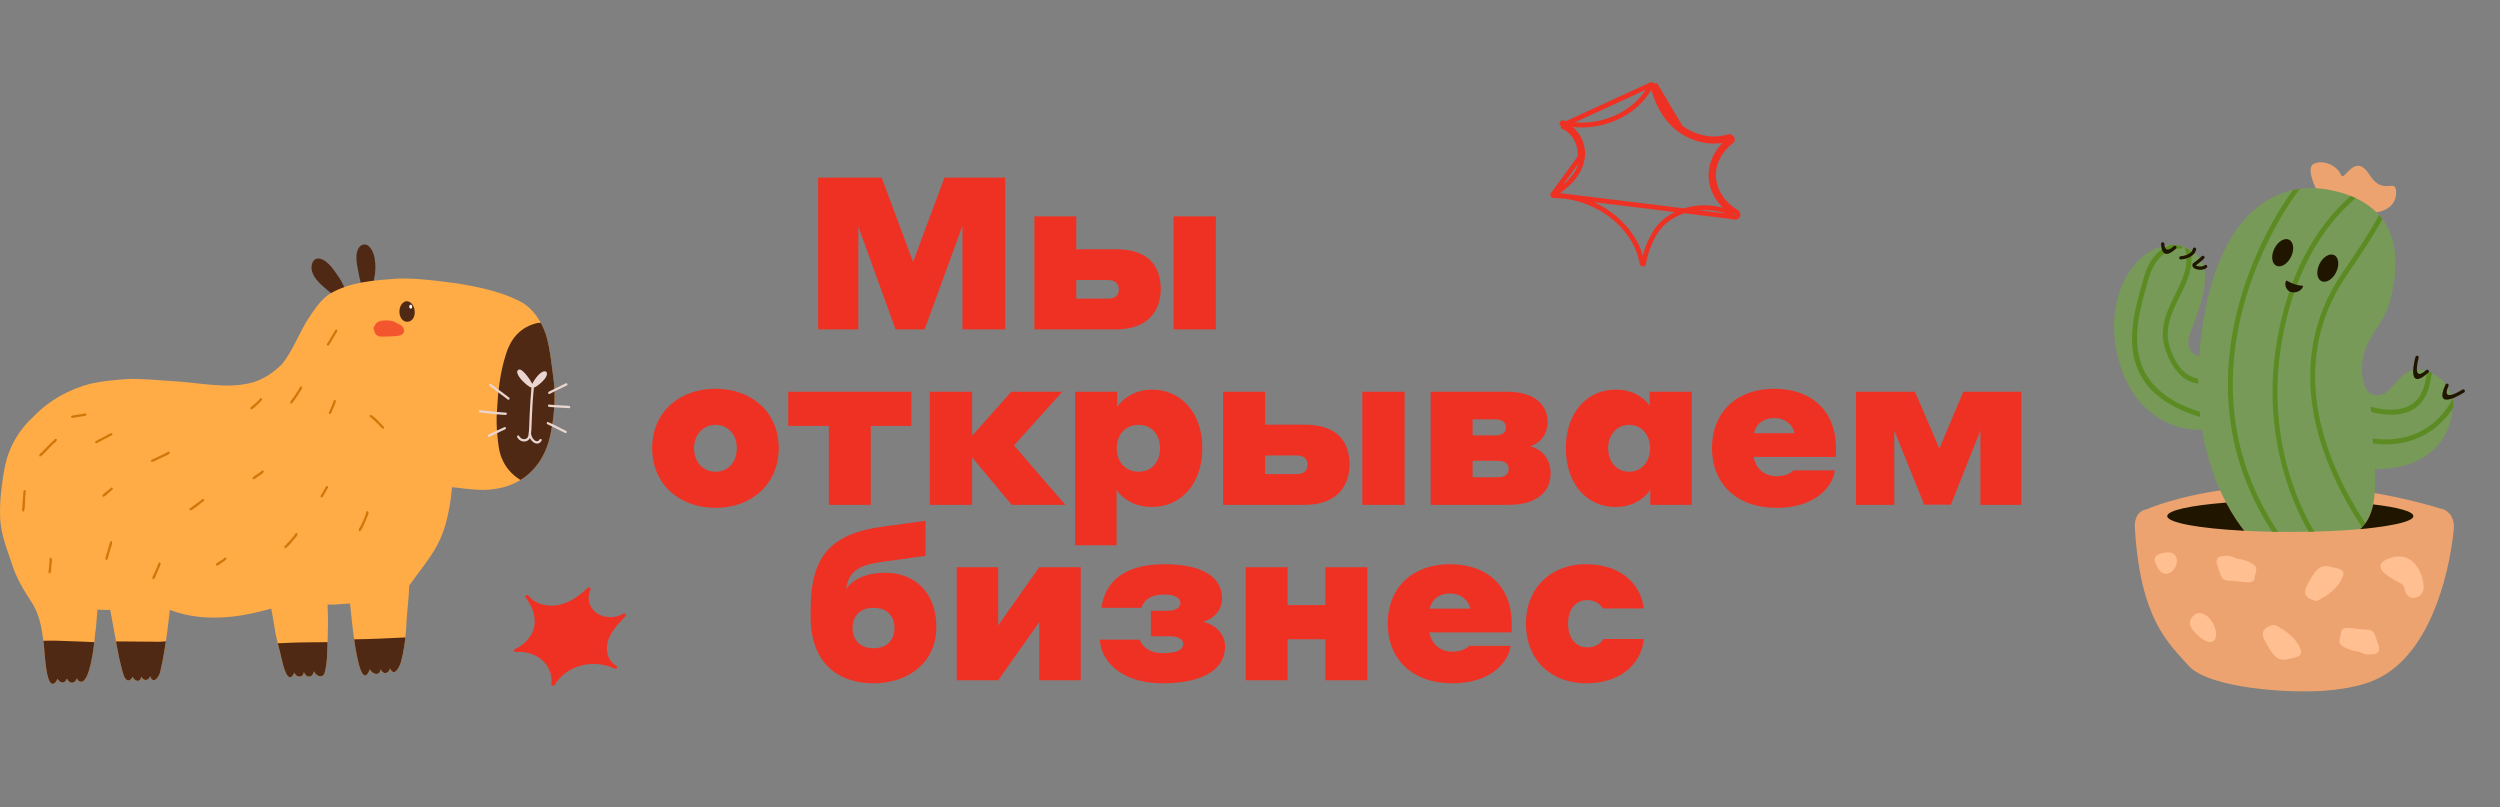
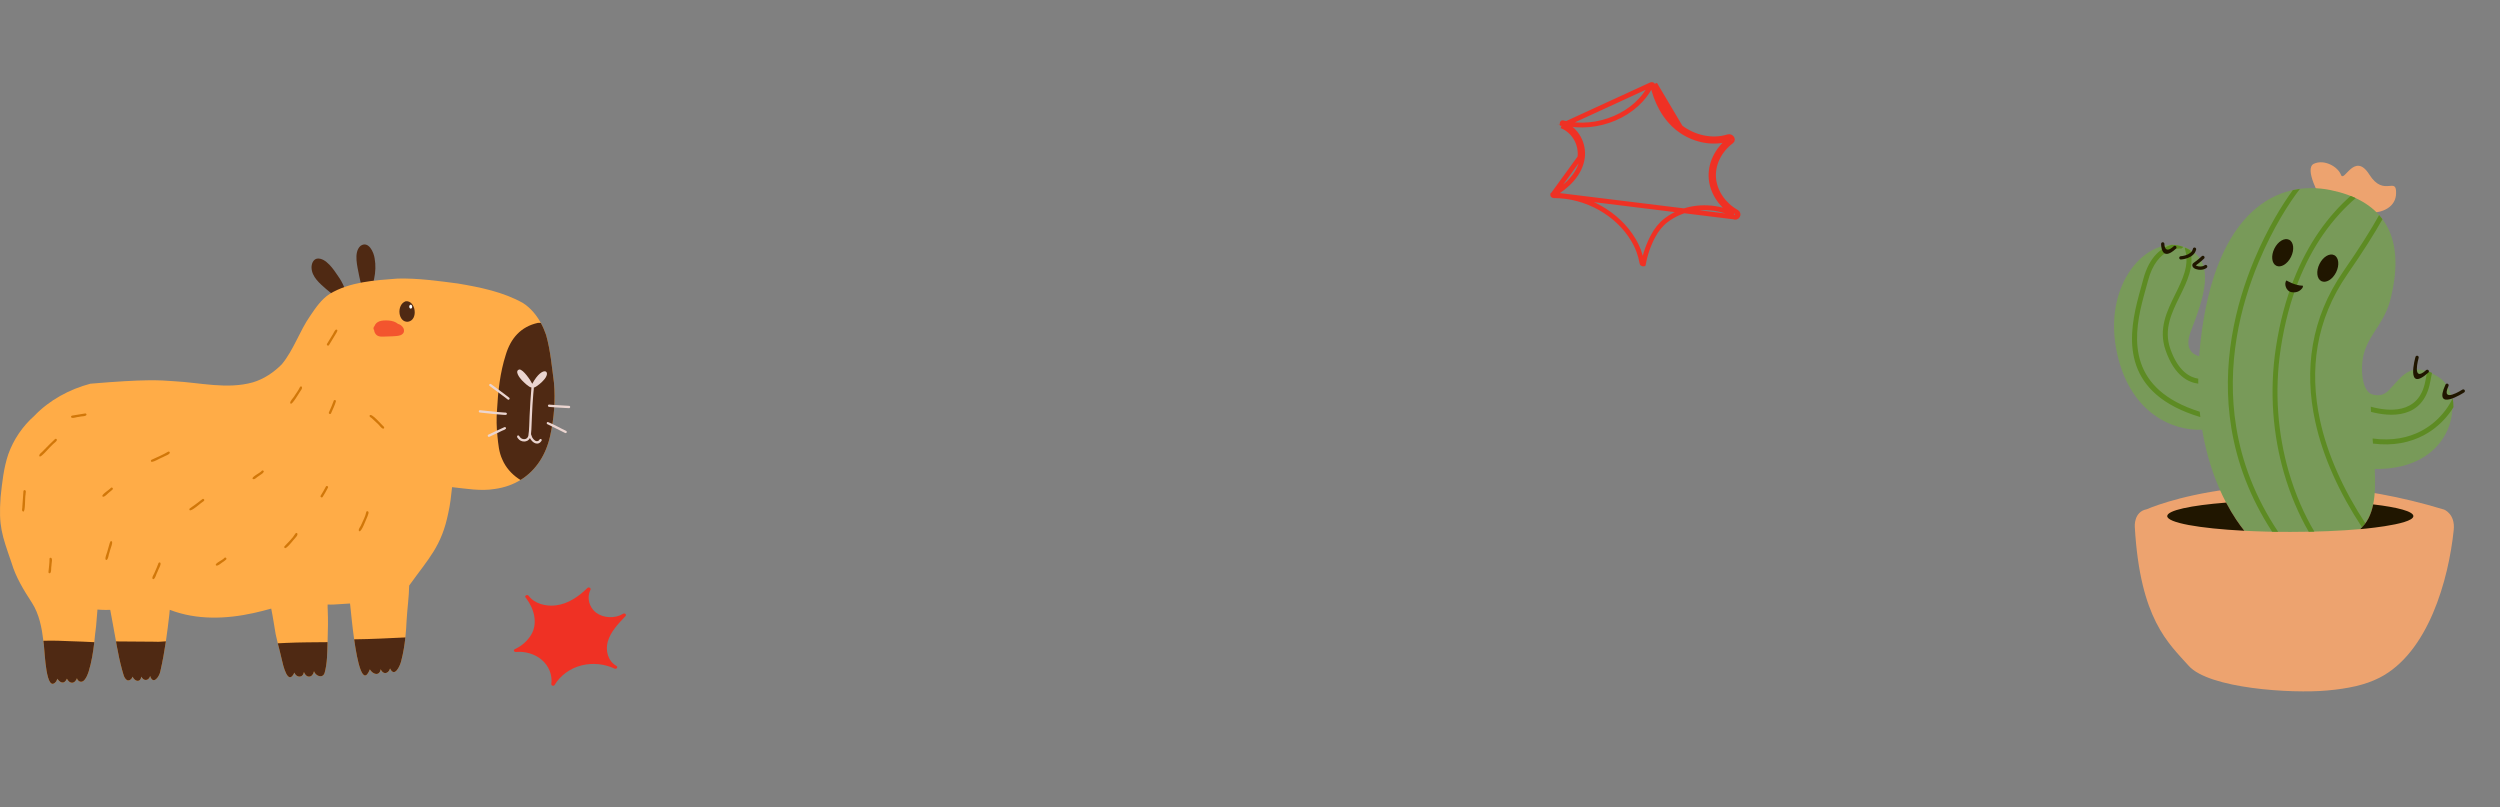
<svg xmlns="http://www.w3.org/2000/svg" width="285" height="92" viewBox="0 0 285 92" fill="none">
  <rect x="0" y="0" width="285" height="92" fill="#808080" stroke="none" />
  <g clip-path="url(#clip0_4_1626)">
    <path fill-rule="evenodd" clip-rule="evenodd" d="M244.725 58.055C244.725 58.055 258.416 51.942 278.632 58.094C278.632 58.094 279.914 58.587 279.725 60.41C279.136 66.112 276.819 74.423 271.256 77.265C269.622 78.1 267.689 78.496 265.318 78.715C261.207 79.094 251.815 78.487 249.515 75.905C247.214 73.323 243.971 70.626 243.367 60.069C243.367 60.069 243.217 58.342 244.724 58.056L244.725 58.055ZM264.575 22.605C264.575 22.605 262.602 19.21 263.786 18.667C264.969 18.126 266.513 18.993 266.871 19.931C267.23 20.871 268.414 17.221 270.1 19.895C271.787 22.569 273.258 19.968 273.15 22.135C273.042 24.302 269.777 25.386 264.575 22.604V22.605Z" fill="#EDA36F" />
-     <path fill-rule="evenodd" clip-rule="evenodd" d="M250.327 69.971C250.327 69.971 249.27 70.579 249.798 71.529C250.327 72.478 252.136 73.921 252.552 72.782C252.967 71.643 251.647 69.441 250.327 69.971ZM272.208 63.717C272.208 63.717 270.36 64.324 272.133 65.577C273.905 66.83 273.905 66.26 274.17 67.324C274.434 68.388 275.641 68.426 276.169 67.514C276.697 66.603 275.565 62.311 272.208 63.716V63.717ZM270.466 74.577C270.466 74.577 271.56 74.653 271.106 73.438C270.654 72.223 270.766 71.767 269.635 71.767C268.504 71.767 266.958 71.197 266.882 72.071C266.806 72.944 266.278 73.325 267.41 73.856C268.541 74.388 268.579 74.122 269.221 74.426C269.862 74.73 270.466 74.578 270.466 74.578V74.577ZM264.116 68.508C264.116 68.508 262.154 68.318 262.985 66.761C263.815 65.204 264.342 64.293 265.625 64.597C266.907 64.901 267.624 64.901 266.793 66.305C265.963 67.71 264.116 68.508 264.116 68.508ZM246.039 63.213C246.039 63.213 245.511 63.422 245.662 63.991C245.813 64.561 246.473 65.948 247.529 65.188C248.586 64.428 248.492 62.244 246.04 63.213H246.039ZM253.443 63.397C253.443 63.397 252.349 63.321 252.803 64.536C253.255 65.751 253.142 66.207 254.273 66.207C255.405 66.207 256.951 66.777 257.027 65.903C257.103 65.03 257.631 64.649 256.499 64.118C255.368 63.586 255.33 63.852 254.688 63.548C254.046 63.243 253.443 63.396 253.443 63.396V63.397ZM259.299 71.235C259.299 71.235 257.338 71.425 258.168 72.982C258.998 74.54 259.525 75.451 260.808 75.147C262.09 74.843 262.807 74.843 261.977 73.438C261.147 72.033 259.299 71.235 259.299 71.235Z" fill="#FFBF91" />
    <path fill-rule="evenodd" clip-rule="evenodd" d="M255.856 60.508C254.579 58.919 252.064 55.132 251.045 48.98C247.752 49.165 242.932 47.136 241.389 40.471C239.496 32.299 244.924 26.683 248.957 28.137C252.99 29.591 251.048 34.355 249.754 37.764C249.031 39.666 249.844 40.367 250.703 40.614C250.741 40.092 250.789 39.56 250.849 39.018C252.542 23.776 259.813 20.467 265.689 21.67C270.989 22.756 274.586 26.208 272.463 34.308C271.625 37.297 269.612 38.412 269.308 41.24C269.138 42.823 269.449 44.444 270.259 44.893C270.289 44.91 270.32 44.92 270.35 44.928C270.981 45.157 271.718 45.146 272.385 44.433C273.978 42.728 274.925 41.023 278.062 43.029C281.077 44.957 280.043 53.595 270.721 53.465C270.867 56.449 270.668 58.879 269.059 60.32C266.796 60.521 264.053 60.638 261.094 60.638C259.243 60.638 257.475 60.592 255.856 60.508Z" fill="#789A59" />
    <path fill-rule="evenodd" clip-rule="evenodd" d="M249.705 28.542C249.525 28.429 249.325 28.327 249.106 28.235C249.079 28.294 249.073 28.365 249.094 28.432C249.623 30.212 248.815 31.85 247.985 33.532C247.023 35.483 246.032 37.491 246.878 39.936C247.898 42.886 249.526 43.609 250.603 43.737C250.601 43.549 250.601 43.359 250.603 43.168C249.69 43.035 248.314 42.363 247.41 39.75C246.642 37.531 247.58 35.63 248.491 33.785C249.33 32.082 250.149 30.423 249.707 28.543L249.705 28.542ZM276.717 42.294C276.885 42.349 277.061 42.42 277.246 42.505C277.181 42.822 277.115 43.162 277.047 43.528C276.247 47.882 272.391 47.507 270.289 46.954C270.281 46.757 270.275 46.56 270.269 46.362C272.147 46.886 275.773 47.35 276.493 43.427C276.568 43.021 276.642 42.644 276.716 42.294H276.717ZM279.608 45.413C279.667 45.735 279.697 46.072 279.697 46.42C279.551 46.658 279.392 46.892 279.219 47.121C278.483 48.099 277.508 48.984 276.295 49.626H276.294C274.747 50.443 272.819 50.862 270.52 50.568C270.505 50.376 270.49 50.184 270.475 49.989C272.702 50.296 274.556 49.904 276.033 49.124C277.167 48.524 278.08 47.695 278.77 46.779C279.102 46.338 279.38 45.877 279.608 45.412V45.413ZM261.386 21.67C261.655 21.612 261.925 21.566 262.194 21.53C261.023 23.034 259.126 25.959 257.509 29.822C255.38 34.903 253.753 41.588 254.939 48.75C255.58 52.627 257.048 56.647 259.711 60.629C259.48 60.626 259.253 60.623 259.026 60.619C256.452 56.671 255.019 52.689 254.382 48.843C253.176 41.556 254.829 34.762 256.99 29.602C258.463 26.084 260.179 23.318 261.386 21.67ZM267.969 22.336C268.165 22.414 268.359 22.496 268.546 22.583C267.357 23.608 266.047 24.973 264.802 26.78C262.769 29.733 260.907 33.869 260.018 39.636C259.225 44.782 259.72 49.601 260.897 53.705C261.651 56.335 262.685 58.668 263.837 60.604C263.624 60.61 263.41 60.614 263.194 60.619C262.082 58.697 261.089 56.415 260.357 53.863C259.16 49.688 258.656 44.785 259.463 39.55C260.367 33.684 262.265 29.471 264.339 26.459C265.543 24.711 266.806 23.366 267.969 22.336ZM271.22 24.518C271.354 24.669 271.482 24.825 271.602 24.987C270.697 26.607 269.391 28.678 267.59 31.281C263.999 36.472 263.235 42.187 264.488 47.936C265.347 51.88 267.154 55.841 269.649 59.663C269.533 59.822 269.407 59.971 269.269 60.114C266.69 56.191 264.822 52.117 263.936 48.056C262.651 42.158 263.437 36.291 267.126 30.957C268.996 28.255 270.324 26.141 271.219 24.519L271.22 24.518ZM248.87 28.143C248.87 28.143 248.862 28.14 248.857 28.138C248.432 27.985 247.992 27.911 247.546 27.909C246.526 28.209 245.048 29.12 244.329 31.849C244.258 32.118 244.175 32.417 244.088 32.733C243.938 33.269 243.775 33.856 243.621 34.483C242.55 38.876 242.067 44.922 250.839 47.548C250.815 47.346 250.793 47.142 250.772 46.935C242.704 44.402 243.162 38.742 244.168 34.618C244.318 34.008 244.48 33.423 244.629 32.886C244.716 32.574 244.798 32.279 244.874 31.994C245.908 28.066 248.57 28.338 248.578 28.338C248.711 28.349 248.83 28.265 248.869 28.143H248.87Z" fill="#5D8B23" />
    <path fill-rule="evenodd" clip-rule="evenodd" d="M266.101 29.087C266.625 29.35 266.72 30.226 266.315 31.043C265.91 31.86 265.158 32.311 264.634 32.048C264.111 31.785 264.016 30.909 264.421 30.092C264.825 29.274 265.578 28.824 266.101 29.087ZM270.542 57.501C273.358 57.831 275.124 58.307 275.124 58.835C275.124 59.87 268.424 60.376 269.059 60.32C269.857 59.605 270.308 58.648 270.542 57.501ZM255.856 60.508C250.702 60.242 247.064 59.592 247.064 58.835C247.064 58.184 249.751 57.613 253.776 57.296C254.553 58.769 255.315 59.836 255.856 60.509V60.508ZM280.711 44.417C280.798 44.361 280.915 44.386 280.97 44.474C281.026 44.562 281.001 44.679 280.914 44.735C280.903 44.742 277.295 47.092 278.788 43.839C278.832 43.744 278.944 43.703 279.038 43.746C279.132 43.79 279.173 43.902 279.13 43.997C278.182 46.062 280.705 44.421 280.712 44.416L280.711 44.417ZM275.366 40.688C275.394 40.587 275.498 40.528 275.597 40.557C275.697 40.585 275.755 40.69 275.727 40.79C275.725 40.798 274.896 43.706 276.583 42.193C276.661 42.124 276.779 42.131 276.848 42.209C276.917 42.287 276.91 42.406 276.833 42.476C274.173 44.857 275.361 40.699 275.365 40.688H275.366ZM251.004 29.209C251.079 29.137 251.198 29.138 251.269 29.214C251.341 29.289 251.339 29.408 251.265 29.481C251.264 29.482 250.778 29.95 250.322 30.251C250.354 30.275 250.399 30.298 250.455 30.319C250.7 30.41 251.079 30.424 251.335 30.233C251.418 30.171 251.535 30.188 251.597 30.272C251.659 30.357 251.641 30.475 251.558 30.536C251.191 30.812 250.662 30.798 250.326 30.674C250.228 30.638 250.142 30.591 250.077 30.536C249.992 30.466 249.938 30.381 249.926 30.286C249.908 30.157 249.963 30.036 250.111 29.938C250.543 29.654 251.003 29.21 251.005 29.208L251.004 29.209ZM246.365 27.803C246.365 27.698 246.45 27.614 246.554 27.615C246.658 27.616 246.741 27.7 246.74 27.805C246.74 27.809 246.722 29.083 247.806 28.067C247.882 27.996 248.001 28 248.071 28.077C248.142 28.153 248.137 28.273 248.062 28.344C246.333 29.961 246.364 27.81 246.364 27.803H246.365ZM248.631 29.584C248.528 29.591 248.439 29.512 248.432 29.407C248.426 29.303 248.504 29.213 248.608 29.207C248.612 29.207 249.813 29.138 249.993 28.362C250.016 28.261 250.117 28.197 250.218 28.221C250.319 28.244 250.382 28.346 250.359 28.447C250.115 29.501 248.635 29.583 248.631 29.583V29.584ZM250.299 30.24C250.297 30.234 250.295 30.23 250.296 30.238C250.296 30.24 250.297 30.24 250.299 30.24ZM260.662 31.971C260.662 31.971 261.558 32.548 262.529 32.573C262.529 32.573 262.579 32.705 262.436 32.88C262.293 33.055 261.932 33.418 261.253 33.312C260.575 33.205 260.35 32.284 260.662 31.971V31.971ZM260.96 27.332C261.484 27.595 261.579 28.471 261.174 29.288C260.769 30.105 260.016 30.556 259.493 30.293C258.97 30.03 258.875 29.154 259.28 28.337C259.684 27.52 260.437 27.069 260.96 27.332Z" fill="#201600" />
  </g>
  <g clip-path="url(#clip1_4_1626)">
    <path d="M41.095 28.033C40.261 28.794 40.773 30.469 40.943 31.44C41.024 31.856 41.117 32.273 41.279 32.666C41.346 32.851 41.569 32.852 41.734 32.855C41.898 32.83 42.242 32.89 42.33 32.737C42.507 32.638 42.59 31.994 42.649 31.791C42.81 31.037 42.848 30.236 42.712 29.479C42.621 28.743 41.995 27.396 41.095 28.033Z" fill="#4F2913" />
    <path d="M36.139 29.482C35.677 29.583 35.498 30.113 35.516 30.538C35.561 31.58 36.451 32.311 37.177 32.95C37.498 33.221 37.825 33.486 38.17 33.725C38.406 33.89 38.608 33.947 38.874 33.805C39.022 33.72 39.358 33.711 39.355 33.498C39.621 33.411 39.264 32.881 39.222 32.699C39.046 32.274 38.814 31.855 38.547 31.485C38.059 30.756 37.142 29.35 36.139 29.482H36.139Z" fill="#4F2913" />
-     <path d="M0.069 56.66C0.243 55.027 0.413 53.367 0.938 51.804C1.535 50.121 2.571 48.592 3.907 47.411C5.622 45.616 7.919 44.373 10.306 43.742C11.809 43.418 13.355 43.282 14.888 43.187C16.542 43.213 18.193 43.332 19.842 43.459C22.824 43.617 25.883 44.411 28.829 43.588C30.086 43.211 31.223 42.448 32.139 41.515C33.5 39.853 34.142 37.755 35.363 36.006C35.989 35.082 36.633 34.124 37.584 33.507C39.892 32.122 42.701 31.955 45.325 31.758C47.621 31.701 49.908 32.023 52.181 32.317C54.729 32.748 57.359 33.271 59.631 34.552C60.489 35.108 61.158 35.91 61.651 36.808C61.896 37.253 62.097 37.722 62.258 38.196C62.754 39.967 62.911 41.815 63.152 43.633C63.322 45.587 63.171 47.581 62.757 49.498C62.299 51.778 61.126 53.618 59.339 54.716C58.503 55.23 57.532 55.58 56.437 55.737C54.809 56.014 53.162 55.706 51.537 55.536C51.434 56.523 51.324 57.511 51.104 58.481C50.334 62.275 48.913 63.591 46.647 66.751C46.621 68.085 46.427 69.41 46.351 70.745C46.323 71.386 46.281 72.028 46.212 72.667C46.117 73.564 45.97 74.456 45.743 75.33C45.615 75.901 44.978 77.306 44.467 76.206C44.28 76.839 43.667 76.934 43.398 76.295C43.26 77.13 42.487 76.873 42.164 76.309C41.358 78.343 40.743 75.499 40.373 72.887C40.143 71.266 40.009 69.734 39.981 69.512C39.956 69.274 39.93 69.037 39.904 68.799C39.298 68.842 38.692 68.879 38.087 68.914C37.841 68.928 37.596 68.923 37.35 68.916C37.353 69.152 37.338 69.393 37.359 69.498C37.409 70.639 37.392 71.777 37.351 72.917C37.347 73.013 37.344 73.109 37.341 73.205C37.303 74.383 37.324 75.599 36.999 76.732C36.758 77.391 35.967 77.049 35.796 76.523C35.636 77.293 34.926 77.35 34.644 76.612C34.538 77.315 33.796 77.286 33.559 76.678C32.828 78.269 32.264 75.83 32.124 75.186C31.989 74.565 31.823 73.952 31.668 73.337C31.582 72.994 31.499 72.65 31.427 72.304C31.256 71.329 31.119 70.35 30.919 69.381C30.252 69.566 29.582 69.74 28.906 69.888C25.764 70.583 22.388 70.697 19.353 69.517C19.352 69.681 19.299 69.886 19.31 69.996C19.191 71.035 19.065 72.075 18.911 73.111C18.743 74.249 18.541 75.382 18.284 76.504C18.182 77.125 17.463 78.146 17.115 77.069C16.947 77.634 16.366 77.673 16.118 77.14C15.976 77.858 15.365 77.691 15.115 77.14C15.034 77.391 14.771 77.643 14.493 77.544C14.098 77.305 14.052 76.767 13.918 76.362C13.659 75.421 13.463 74.463 13.288 73.503C13.268 73.376 13.247 73.248 13.226 73.121C13.059 72.126 12.853 71.138 12.682 70.142C12.647 69.936 12.607 69.731 12.566 69.526C12.376 69.534 11.675 69.543 11.108 69.488C11.1 69.569 11.088 69.65 11.093 69.709C11.071 69.996 11.044 70.283 11.021 70.57C10.991 71.124 10.927 71.673 10.85 72.224C10.819 72.552 10.786 72.88 10.749 73.209C10.621 74.346 10.441 75.481 10.102 76.575C9.966 76.946 9.826 77.361 9.515 77.621C9.212 77.851 8.873 77.652 8.772 77.32C8.511 77.994 7.953 78.001 7.627 77.372C7.3 78.111 6.796 77.78 6.539 77.376C6.492 77.51 6.443 77.622 6.42 77.662C5.234 79.21 5.103 74.223 5.009 73.605C4.989 73.421 4.967 73.235 4.945 73.05C4.761 71.543 4.468 70.003 3.641 68.713C2.706 67.276 1.803 65.813 1.314 64.156C0.222 60.986 -0.175 60 0.069 56.66Z" fill="#FFAC47" />
+     <path d="M0.069 56.66C0.243 55.027 0.413 53.367 0.938 51.804C1.535 50.121 2.571 48.592 3.907 47.411C5.622 45.616 7.919 44.373 10.306 43.742C16.542 43.213 18.193 43.332 19.842 43.459C22.824 43.617 25.883 44.411 28.829 43.588C30.086 43.211 31.223 42.448 32.139 41.515C33.5 39.853 34.142 37.755 35.363 36.006C35.989 35.082 36.633 34.124 37.584 33.507C39.892 32.122 42.701 31.955 45.325 31.758C47.621 31.701 49.908 32.023 52.181 32.317C54.729 32.748 57.359 33.271 59.631 34.552C60.489 35.108 61.158 35.91 61.651 36.808C61.896 37.253 62.097 37.722 62.258 38.196C62.754 39.967 62.911 41.815 63.152 43.633C63.322 45.587 63.171 47.581 62.757 49.498C62.299 51.778 61.126 53.618 59.339 54.716C58.503 55.23 57.532 55.58 56.437 55.737C54.809 56.014 53.162 55.706 51.537 55.536C51.434 56.523 51.324 57.511 51.104 58.481C50.334 62.275 48.913 63.591 46.647 66.751C46.621 68.085 46.427 69.41 46.351 70.745C46.323 71.386 46.281 72.028 46.212 72.667C46.117 73.564 45.97 74.456 45.743 75.33C45.615 75.901 44.978 77.306 44.467 76.206C44.28 76.839 43.667 76.934 43.398 76.295C43.26 77.13 42.487 76.873 42.164 76.309C41.358 78.343 40.743 75.499 40.373 72.887C40.143 71.266 40.009 69.734 39.981 69.512C39.956 69.274 39.93 69.037 39.904 68.799C39.298 68.842 38.692 68.879 38.087 68.914C37.841 68.928 37.596 68.923 37.35 68.916C37.353 69.152 37.338 69.393 37.359 69.498C37.409 70.639 37.392 71.777 37.351 72.917C37.347 73.013 37.344 73.109 37.341 73.205C37.303 74.383 37.324 75.599 36.999 76.732C36.758 77.391 35.967 77.049 35.796 76.523C35.636 77.293 34.926 77.35 34.644 76.612C34.538 77.315 33.796 77.286 33.559 76.678C32.828 78.269 32.264 75.83 32.124 75.186C31.989 74.565 31.823 73.952 31.668 73.337C31.582 72.994 31.499 72.65 31.427 72.304C31.256 71.329 31.119 70.35 30.919 69.381C30.252 69.566 29.582 69.74 28.906 69.888C25.764 70.583 22.388 70.697 19.353 69.517C19.352 69.681 19.299 69.886 19.31 69.996C19.191 71.035 19.065 72.075 18.911 73.111C18.743 74.249 18.541 75.382 18.284 76.504C18.182 77.125 17.463 78.146 17.115 77.069C16.947 77.634 16.366 77.673 16.118 77.14C15.976 77.858 15.365 77.691 15.115 77.14C15.034 77.391 14.771 77.643 14.493 77.544C14.098 77.305 14.052 76.767 13.918 76.362C13.659 75.421 13.463 74.463 13.288 73.503C13.268 73.376 13.247 73.248 13.226 73.121C13.059 72.126 12.853 71.138 12.682 70.142C12.647 69.936 12.607 69.731 12.566 69.526C12.376 69.534 11.675 69.543 11.108 69.488C11.1 69.569 11.088 69.65 11.093 69.709C11.071 69.996 11.044 70.283 11.021 70.57C10.991 71.124 10.927 71.673 10.85 72.224C10.819 72.552 10.786 72.88 10.749 73.209C10.621 74.346 10.441 75.481 10.102 76.575C9.966 76.946 9.826 77.361 9.515 77.621C9.212 77.851 8.873 77.652 8.772 77.32C8.511 77.994 7.953 78.001 7.627 77.372C7.3 78.111 6.796 77.78 6.539 77.376C6.492 77.51 6.443 77.622 6.42 77.662C5.234 79.21 5.103 74.223 5.009 73.605C4.989 73.421 4.967 73.235 4.945 73.05C4.761 71.543 4.468 70.003 3.641 68.713C2.706 67.276 1.803 65.813 1.314 64.156C0.222 60.986 -0.175 60 0.069 56.66Z" fill="#FFAC47" />
    <path d="M32.63 73.291C34.2 73.218 35.771 73.223 37.341 73.205C37.303 74.383 37.324 75.599 36.999 76.732C36.758 77.391 35.967 77.049 35.796 76.523C35.636 77.293 34.926 77.35 34.644 76.612C34.538 77.315 33.796 77.286 33.559 76.678C32.828 78.269 32.264 75.83 32.124 75.186C31.989 74.565 31.823 73.952 31.668 73.337C31.988 73.33 32.309 73.311 32.63 73.291Z" fill="#4F2913" />
    <path d="M40.421 72.882C42.355 72.864 44.282 72.755 46.212 72.667C46.117 73.564 45.97 74.456 45.743 75.33C45.615 75.901 44.978 77.307 44.467 76.206C44.281 76.839 43.667 76.934 43.398 76.295C43.26 77.13 42.487 76.873 42.164 76.309C41.358 78.343 40.743 75.499 40.373 72.887C40.389 72.886 40.406 72.884 40.421 72.882Z" fill="#4F2913" />
    <path d="M56.664 46.691C56.774 44.594 57.012 42.468 57.654 40.46C58.214 38.577 59.365 37.234 61.335 36.805C61.44 36.799 61.545 36.801 61.651 36.808C61.896 37.253 62.097 37.722 62.258 38.196C62.754 39.967 62.911 41.815 63.152 43.633C63.322 45.587 63.171 47.581 62.757 49.498C62.299 51.778 61.126 53.619 59.339 54.716C59.261 54.673 59.184 54.625 59.107 54.571C58.318 54.035 57.648 53.281 57.272 52.396C56.874 51.563 56.803 50.629 56.709 49.724C56.603 48.727 56.58 47.698 56.664 46.691Z" fill="#4F2913" />
    <path d="M59.22 49.752C59.451 50.165 60.087 50.196 60.229 49.696C60.355 48.942 60.325 48.166 60.374 47.404C60.414 46.324 60.503 45.248 60.584 44.171C60.293 44.16 59.709 43.563 59.494 43.351C59.258 43.1 58.605 42.27 59.215 42.119C59.65 42.117 60.496 43.36 60.677 43.753C61.889 41.513 62.994 42.319 61.916 43.4C61.784 43.565 61.202 44.089 60.856 44.192C60.866 44.448 60.782 44.821 60.792 44.949C60.722 45.755 60.682 46.562 60.645 47.369C60.615 47.895 60.607 48.422 60.579 48.948C60.552 49.131 60.555 49.324 60.534 49.511C60.538 49.516 60.542 49.521 60.545 49.527C60.612 49.653 60.625 49.803 60.708 49.923C60.843 50.134 61.108 50.406 61.375 50.253C61.471 50.204 61.484 50.092 61.581 50.045C61.688 50.001 61.804 50.127 61.748 50.229C61.336 50.889 60.683 50.484 60.413 49.941C60.157 50.465 59.387 50.449 59.058 49.989C58.789 49.716 59.082 49.488 59.22 49.752L59.22 49.752Z" fill="#EBD5D0" />
    <path d="M60.549 49.532C60.549 49.532 60.547 49.529 60.546 49.528C60.546 49.527 60.545 49.526 60.545 49.526C60.546 49.527 60.547 49.53 60.549 49.532Z" fill="#EBD5D0" />
    <path d="M55.791 43.818C55.748 43.878 55.764 43.961 55.823 44.005C56.299 44.362 56.776 44.718 57.257 45.069C57.468 45.226 57.678 45.373 57.872 45.538C57.997 45.659 58.183 45.46 58.055 45.342C57.615 44.976 57.136 44.658 56.681 44.311C56.447 44.136 56.213 43.962 55.979 43.786C55.92 43.742 55.833 43.759 55.791 43.818H55.791Z" fill="#EBD5D0" />
    <path d="M54.581 46.881C54.574 46.954 54.629 47.022 54.701 47.029C55.595 47.111 56.485 47.236 57.381 47.291C57.514 47.281 57.752 47.373 57.785 47.183C57.795 47.01 57.594 47.032 57.474 47.027C56.556 46.975 55.645 46.843 54.728 46.761C54.657 46.754 54.588 46.808 54.581 46.881L54.581 46.881Z" fill="#EBD5D0" />
    <path d="M57.485 48.703C57.466 48.715 57.45 48.731 57.438 48.751C57.449 48.731 57.466 48.714 57.485 48.703ZM57.488 48.701C56.875 48.97 56.274 49.266 55.669 49.553C55.565 49.603 55.582 49.77 55.692 49.8C55.728 49.811 55.763 49.806 55.796 49.79C56.235 49.583 56.691 49.36 57.126 49.158C57.301 49.054 57.539 49.024 57.676 48.874C57.735 48.759 57.592 48.631 57.485 48.703L57.488 48.701V48.701Z" fill="#EBD5D0" />
    <path d="M62.465 46.23C62.444 46.363 62.585 46.4 62.69 46.397C62.909 46.417 63.13 46.432 63.351 46.447C63.856 46.482 64.361 46.506 64.866 46.533C65.038 46.54 65.048 46.269 64.873 46.264C64.291 46.234 63.709 46.206 63.128 46.162C62.969 46.151 62.81 46.139 62.669 46.126C62.584 46.104 62.48 46.131 62.465 46.23H62.465Z" fill="#EBD5D0" />
    <path d="M62.464 48.107C62.392 48.107 62.328 48.162 62.326 48.237C62.324 48.304 62.377 48.368 62.444 48.375C62.579 48.435 62.708 48.509 62.841 48.575C63.365 48.844 63.898 49.096 64.424 49.362C64.489 49.395 64.572 49.361 64.602 49.296C64.633 49.228 64.602 49.151 64.537 49.118C63.838 48.797 63.164 48.39 62.455 48.107C62.458 48.107 62.461 48.107 62.464 48.107V48.107Z" fill="#EBD5D0" />
-     <path d="M64.498 43.699C63.956 43.96 63.413 44.219 62.877 44.492C62.748 44.585 62.398 44.647 62.511 44.865C62.559 44.932 62.654 44.937 62.715 44.884C62.974 44.737 63.243 44.609 63.51 44.476C63.881 44.294 64.253 44.116 64.625 43.936C64.779 43.856 64.651 43.616 64.498 43.699Z" fill="#EBD5D0" />
    <path d="M46.243 34.346C45.169 34.729 45.365 36.78 46.51 36.678C47.736 36.488 47.384 34.197 46.243 34.346Z" fill="#4F2913" />
    <path d="M46.791 34.734C46.585 34.808 46.623 35.2 46.842 35.181C47.076 35.144 47.009 34.706 46.791 34.734Z" fill="white" />
    <path d="M38.306 37.568C38.097 37.712 38.019 38.042 37.862 38.242C37.67 38.56 37.48 38.879 37.282 39.194C37.184 39.337 37.408 39.49 37.504 39.345C37.772 38.92 38.027 38.492 38.282 38.061C38.36 37.918 38.627 37.577 38.306 37.568Z" fill="#D17709" />
    <path d="M34.174 44.169V44.166C34.174 44.166 34.174 44.165 34.175 44.16C34.028 44.484 33.804 44.771 33.611 45.069C33.531 45.273 32.908 45.859 33.126 46.005C33.283 46.247 34.161 44.672 34.305 44.496C34.615 44.097 34.276 43.904 34.174 44.169Z" fill="#D17709" />
    <path d="M38.031 45.722C37.882 46.159 37.682 46.581 37.497 47.004C37.418 47.159 37.66 47.282 37.736 47.126C37.931 46.668 38.163 46.221 38.298 45.743C38.312 45.572 38.045 45.55 38.03 45.722H38.031Z" fill="#D17709" />
    <path d="M37.141 55.491C36.968 55.839 36.761 56.168 36.56 56.5C36.462 56.644 36.686 56.797 36.782 56.652C36.993 56.299 37.218 55.952 37.394 55.581H37.394C37.456 55.417 37.195 55.327 37.141 55.491Z" fill="#D17709" />
    <path d="M41.745 58.398C41.653 58.883 41.402 59.321 41.205 59.767C41.161 59.969 40.739 60.415 40.956 60.556C41.19 60.744 41.784 59.077 41.895 58.86C41.935 58.692 42.147 58.34 41.889 58.273C41.817 58.268 41.749 58.325 41.745 58.398H41.745Z" fill="#D17709" />
    <path d="M42.144 47.358C42.061 47.538 42.323 47.599 42.417 47.706C42.612 47.877 42.798 48.059 42.984 48.24C43.166 48.348 43.581 49.024 43.759 48.839C43.812 48.785 43.809 48.703 43.759 48.649C43.538 48.468 42.339 47.017 42.144 47.359L42.144 47.358Z" fill="#D17709" />
    <path d="M9.709 47.133C9.21 47.215 8.711 47.298 8.213 47.38C8.141 47.392 8.09 47.462 8.102 47.534C8.155 47.787 8.817 47.507 9.021 47.519C9.214 47.439 9.882 47.505 9.863 47.244C9.852 47.175 9.78 47.117 9.709 47.133L9.709 47.133Z" fill="#D17709" />
-     <path d="M29.63 45.453C29.454 45.696 29.211 45.884 28.992 46.086C28.876 46.25 28.439 46.404 28.565 46.634C28.724 46.84 29.274 46.14 29.451 46.035C29.571 45.882 30.046 45.597 29.808 45.4C29.745 45.367 29.668 45.392 29.63 45.453Z" fill="#D17709" />
    <path d="M29.815 53.701C29.668 53.9 28.625 54.389 28.803 54.582C28.982 54.776 29.326 54.336 29.514 54.259C29.694 54.105 29.964 54.006 30.069 53.787C30.102 53.635 29.88 53.561 29.816 53.702L29.815 53.701Z" fill="#D17709" />
    <path d="M33.658 60.853C33.34 61.386 32.855 61.815 32.439 62.274C32.387 62.326 32.398 62.417 32.45 62.464C32.619 62.691 33.572 61.382 33.754 61.214C34.084 60.862 33.815 60.601 33.658 60.853Z" fill="#D17709" />
-     <path d="M10.847 50.353C10.8 50.458 10.922 50.579 11.027 50.526C11.243 50.414 11.465 50.298 11.679 50.185C11.936 50.05 12.201 49.91 12.447 49.78C12.562 49.685 12.802 49.681 12.82 49.509C12.771 49.135 12.017 49.76 11.825 49.805C11.508 50.002 11.123 50.114 10.848 50.353L10.847 50.353Z" fill="#D17709" />
    <path d="M19.163 51.494C18.566 51.855 17.913 52.118 17.282 52.411C17.215 52.44 17.181 52.518 17.21 52.587C17.275 52.86 18.36 52.16 18.584 52.105C18.762 51.979 19.446 51.807 19.346 51.543C19.311 51.482 19.223 51.454 19.163 51.494Z" fill="#D17709" />
    <path d="M23.072 56.9C22.608 57.271 22.125 57.619 21.639 57.961C21.579 58.003 21.572 58.093 21.615 58.15C21.765 58.388 22.99 57.252 23.236 57.113C23.375 57.008 23.209 56.792 23.072 56.9Z" fill="#D17709" />
    <path d="M25.584 63.597C25.434 63.826 24.465 64.217 24.61 64.43C24.753 64.662 25.349 64.068 25.539 63.983C25.622 63.922 25.7 63.857 25.775 63.786C25.898 63.664 25.706 63.473 25.584 63.597Z" fill="#D17709" />
    <path d="M12.637 55.618C12.496 55.815 11.503 56.41 11.687 56.59C11.846 56.808 12.412 56.105 12.601 56.005C12.678 55.94 12.755 55.876 12.828 55.808C12.952 55.686 12.759 55.495 12.637 55.618Z" fill="#D17709" />
    <path d="M6.265 50.061C5.839 50.458 5.433 50.875 5.023 51.289C4.909 51.473 4.34 51.806 4.501 52.016C4.623 52.273 5.725 50.883 5.951 50.737C6.06 50.558 6.622 50.269 6.455 50.06C6.403 50.008 6.317 50.01 6.265 50.061Z" fill="#D17709" />
    <path d="M2.672 55.997C2.628 56.575 2.585 57.152 2.548 57.73C2.574 57.909 2.405 58.258 2.649 58.315C2.905 58.422 2.834 56.662 2.91 56.403C2.893 56.237 3.048 55.915 2.812 55.869C2.739 55.866 2.676 55.924 2.672 55.997Z" fill="#D17709" />
    <path d="M5.744 63.582C5.67 63.599 5.624 63.677 5.645 63.75C5.643 64.24 5.565 64.728 5.524 65.216C5.516 65.289 5.582 65.353 5.652 65.356C5.905 65.343 5.802 64.667 5.868 64.464C5.845 64.251 6.08 63.575 5.744 63.581L5.744 63.582Z" fill="#D17709" />
    <path d="M12.578 61.728C12.451 62.038 12.391 62.381 12.282 62.703C12.265 62.924 11.847 63.758 12.094 63.827C12.343 63.91 12.401 63.087 12.503 62.905C12.509 62.707 13.094 61.484 12.578 61.728Z" fill="#D17709" />
    <path d="M18.061 64.21C17.952 64.535 17.808 64.846 17.672 65.16C17.632 65.367 17.209 65.885 17.433 66.016C17.675 66.119 17.841 65.328 17.966 65.157C18.014 64.945 18.497 64.225 18.229 64.122C18.16 64.099 18.083 64.14 18.06 64.21L18.061 64.21Z" fill="#D17709" />
    <path d="M5.204 73.042C6.148 73.019 7.082 73.054 8.025 73.097C8.931 73.139 9.843 73.146 10.749 73.208C10.621 74.346 10.441 75.48 10.102 76.574C9.966 76.945 9.826 77.361 9.515 77.621C9.212 77.851 8.873 77.651 8.772 77.32C8.511 77.993 7.953 78 7.627 77.371C7.3 78.111 6.796 77.779 6.54 77.376C6.492 77.51 6.444 77.621 6.42 77.662C5.234 79.21 5.103 74.222 5.009 73.604C4.989 73.42 4.968 73.235 4.945 73.049C5.031 73.046 5.118 73.044 5.204 73.042Z" fill="#4F2913" />
    <path d="M17.764 73.156C18.002 73.188 18.466 73.139 18.911 73.111C18.743 74.249 18.542 75.382 18.284 76.504C18.182 77.125 17.463 78.146 17.116 77.069C16.947 77.634 16.366 77.673 16.118 77.14C15.976 77.859 15.365 77.691 15.115 77.14C15.034 77.391 14.771 77.643 14.494 77.544C14.099 77.305 14.052 76.767 13.918 76.362C13.659 75.421 13.463 74.463 13.288 73.503C13.268 73.376 13.248 73.249 13.226 73.121C14.732 73.141 16.256 73.151 17.764 73.156V73.156Z" fill="#4F2913" />
    <path opacity="0.7" d="M45.518 36.975C45.47 36.952 45.419 36.933 45.368 36.918C45.222 36.8 45.06 36.711 44.895 36.656C44.592 36.555 44.272 36.523 43.967 36.528C43.656 36.53 43.334 36.56 43.068 36.718C42.9 36.817 42.771 36.97 42.697 37.162C42.632 37.23 42.582 37.312 42.575 37.412C42.568 37.501 42.598 37.565 42.644 37.615C42.667 37.838 42.763 38.057 42.936 38.198C43.178 38.397 43.468 38.379 43.731 38.372C44.062 38.365 44.391 38.36 44.72 38.339C45.025 38.32 45.364 38.318 45.65 38.216C45.883 38.134 46.091 37.944 46.053 37.622C46.013 37.312 45.757 37.085 45.52 36.971L45.518 36.975Z" fill="#EF3124" />
  </g>
  <path d="M71.015 69.978C71.016 69.978 71.017 69.98 71.016 69.981C70.124 70.527 68.806 70.477 67.975 69.856C67.13 69.224 66.875 68.108 67.319 67.216C67.402 67.044 67.116 66.884 66.975 67.02C66.019 67.96 64.809 68.841 63.353 69.014C62.221 69.153 60.921 68.81 60.272 67.927C60.108 67.717 59.772 67.919 59.903 68.094C59.932 68.132 59.961 68.169 59.989 68.207C60.935 69.466 61.322 71.112 60.541 72.38C60.119 73.066 59.487 73.646 58.689 74.004C58.485 74.096 58.609 74.347 58.817 74.325C59.866 74.23 60.959 74.549 61.728 75.194C62.581 75.906 62.989 76.959 62.851 77.991C62.829 78.162 63.125 78.251 63.219 78.097C63.862 77.016 64.988 76.177 66.319 75.849C67.562 75.543 68.913 75.679 70.05 76.219C70.281 76.326 70.494 76.04 70.27 75.913C69.266 75.33 69.007 74.121 69.288 73.141C69.603 72.024 70.474 71.112 71.293 70.251C71.469 70.066 71.238 69.844 71.014 69.975C71.013 69.976 71.013 69.978 71.015 69.978Z" fill="#EF3124" />
-   <path d="M93.269 37.553V20.248H100.508L104.091 29.851L107.673 20.248H114.596V37.553H109.721V25.732L105.407 37.553H102.092L97.851 25.83V37.553H93.269ZM117.92 24.66H122.697V28.413H127.182C130.984 28.413 132.325 30.387 132.325 32.947C132.325 35.311 130.984 37.553 127.206 37.553H117.92V24.66ZM133.787 37.553V24.66H138.613V37.553H133.787ZM126.304 31.923H122.697V34.044H126.304C127.109 34.044 127.548 33.702 127.548 32.947C127.548 32.313 127.109 31.923 126.304 31.923ZM81.585 44.318C85.704 44.318 88.775 46.999 88.775 51.094C88.775 55.165 85.704 57.895 81.585 57.895C77.417 57.895 74.346 55.165 74.346 51.094C74.346 46.999 77.417 44.318 81.585 44.318ZM81.585 53.775C83.047 53.775 83.998 52.63 83.998 51.094C83.998 49.583 83.047 48.438 81.585 48.438C80.098 48.438 79.123 49.583 79.123 51.094C79.123 52.63 80.098 53.775 81.585 53.775ZM94.491 57.553V48.559H89.86V44.66H103.899V48.559H99.268V57.553H94.491ZM105.995 57.553V44.66H110.821V49.681L115.281 44.66H121.107L115.598 50.777L121.448 57.553H115.33L110.821 52.142V57.553H105.995ZM127.29 55.823V62.16H122.561V44.66H127.363V46.414C127.485 46.171 128.728 44.416 131.336 44.416C134.553 44.416 137.064 46.951 137.064 51.094C137.064 55.238 134.553 57.797 131.336 57.797C128.655 57.797 127.461 56.14 127.29 55.823ZM127.314 51.094C127.314 52.654 128.265 53.775 129.8 53.775C131.312 53.775 132.238 52.654 132.238 51.094C132.238 49.559 131.312 48.438 129.8 48.438C128.265 48.438 127.314 49.559 127.314 51.094ZM139.437 44.66H144.215V48.413H148.699C152.502 48.413 153.842 50.388 153.842 52.947C153.842 55.311 152.502 57.553 148.724 57.553H139.437V44.66ZM155.305 57.553V44.66H160.131V57.553H155.305ZM147.822 51.923H144.215V54.044H147.822C148.626 54.044 149.065 53.702 149.065 52.947C149.065 52.313 148.626 51.923 147.822 51.923ZM163.097 57.553V44.66H171.872C174.821 44.66 176.429 46.073 176.429 48.096C176.429 49.656 175.43 50.583 174.455 50.875C175.65 51.192 176.771 52.167 176.771 53.97C176.771 56.115 175.138 57.553 171.969 57.553H163.097ZM170.434 47.804H167.874V49.632H170.434C171.165 49.632 171.677 49.364 171.677 48.754C171.677 48.072 171.165 47.804 170.434 47.804ZM170.702 52.532H167.874V54.409H170.702C171.555 54.409 171.993 54.092 171.993 53.434C171.993 52.874 171.555 52.532 170.702 52.532ZM188.134 55.823C187.939 56.14 186.794 57.797 184.161 57.797C180.993 57.797 178.507 55.262 178.507 51.094C178.507 46.951 180.993 44.416 184.186 44.416C186.769 44.416 187.866 45.976 188.061 46.268V44.66H192.863V57.553H188.134V55.823ZM188.11 51.094C188.11 49.583 187.159 48.438 185.721 48.438C184.283 48.438 183.333 49.583 183.333 51.094C183.333 52.63 184.283 53.775 185.721 53.775C187.159 53.775 188.11 52.63 188.11 51.094ZM202.26 44.318C206.55 44.318 209.304 46.878 209.304 51.094V52.094H199.92C200.14 53.385 201.115 54.287 202.528 54.287C203.649 54.287 204.259 53.849 204.429 53.629H209.182C208.963 55.384 207.037 57.895 202.528 57.895C197.946 57.895 195.167 55.116 195.167 51.094C195.167 46.926 198.043 44.318 202.26 44.318ZM202.26 47.658C201.041 47.658 200.188 48.316 199.945 49.388H204.576C204.332 48.316 203.454 47.658 202.26 47.658ZM211.583 57.553V44.66H218.31L221.088 51.143L223.818 44.66H230.424V57.553H225.768V49.071L222.405 57.529H219.358L215.946 49.071V57.553H211.583ZM100.898 65.293C104.529 65.293 106.747 67.804 106.747 71.46C106.747 75.482 103.603 77.895 99.581 77.895C95.34 77.895 92.415 75.384 92.415 70.363C92.415 69.412 92.415 68.584 92.489 67.731C92.879 63.27 94.95 60.809 100.508 60.053L105.504 59.37V63.368L100.556 64.05C97.802 64.44 96.754 65.171 96.462 67.121C97.29 66 98.801 65.293 100.898 65.293ZM99.581 73.897C101.166 73.897 101.97 72.922 101.97 71.582C101.97 70.266 101.166 69.291 99.581 69.291C97.997 69.291 97.193 70.266 97.193 71.582C97.193 72.922 97.997 73.897 99.581 73.897ZM109.065 77.553V64.66H113.794V71.289L118.474 64.66H123.202V77.553H118.474V70.924L113.794 77.553H109.065ZM132.565 74.458C134.101 74.458 134.881 74.141 134.881 73.385C134.881 72.825 134.296 72.532 133.199 72.532H131.2V69.632H132.931C133.906 69.632 134.564 69.364 134.564 68.754C134.564 68.048 133.76 67.779 132.687 67.779C131.103 67.779 130.372 68.486 130.128 69.291H125.57C125.887 66.731 127.715 64.318 132.736 64.318C137.294 64.318 139.317 65.927 139.317 68.194C139.317 69.681 138.22 70.582 137.172 70.875C138.537 71.216 139.658 72.24 139.658 73.727C139.658 76.261 137.196 77.895 132.541 77.895C127.569 77.895 125.473 75.14 125.375 72.922H129.933C130.177 73.653 130.981 74.458 132.565 74.458ZM142.008 77.553V64.66H146.785V68.974H151.099V64.66H155.877V77.553H151.099V72.874H146.785V77.553H142.008ZM165.295 64.318C169.585 64.318 172.339 66.878 172.339 71.094V72.094H162.955C163.174 73.385 164.149 74.287 165.563 74.287C166.684 74.287 167.293 73.849 167.464 73.629H172.217C171.998 75.384 170.072 77.895 165.563 77.895C160.981 77.895 158.202 75.116 158.202 71.094C158.202 66.926 161.078 64.318 165.295 64.318ZM165.295 67.658C164.076 67.658 163.223 68.316 162.979 69.388H167.61C167.367 68.316 166.489 67.658 165.295 67.658ZM182.734 69.364C182.563 69.071 182.051 68.413 180.93 68.413C179.565 68.413 178.761 69.534 178.761 71.094C178.761 72.679 179.59 73.8 180.955 73.8C182.125 73.8 182.661 73.093 182.783 72.849H187.389C187.243 75.067 185.342 77.895 180.808 77.895C176.957 77.895 173.959 75.36 173.959 71.094C173.959 66.878 176.957 64.318 180.76 64.318C185.269 64.318 187.17 67.097 187.389 69.364H182.734Z" fill="#EF3124" />
  <path d="M177.029 22.19L177.029 22.19C177.016 22.197 177.012 22.202 177.01 22.203C177.009 22.205 177.008 22.206 177.008 22.206C177.008 22.208 177.005 22.218 177.012 22.236C177.028 22.276 177.071 22.308 177.126 22.308L177.127 22.308C180.898 22.301 184.433 24.382 186.181 27.306C186.69 28.146 187.029 29.068 187.189 30.009L187.189 30.012L187.189 30.012C187.192 30.029 187.202 30.048 187.224 30.065C187.248 30.084 187.281 30.096 187.312 30.099C187.331 30.101 187.343 30.099 187.349 30.098C187.35 30.095 187.351 30.09 187.353 30.083L187.353 30.082C187.552 28.963 187.932 27.873 188.482 26.86C188.838 26.205 189.314 25.582 189.948 25.1C190.415 24.745 190.935 24.446 191.499 24.214L191.5 24.213C193.503 23.399 195.889 23.526 197.788 24.496M177.029 22.19L197.642 24.729M177.029 22.19C178.648 21.267 180.158 19.804 180.392 17.963M177.029 22.19L180.11 17.946M197.788 24.496C197.788 24.496 197.789 24.496 197.789 24.497L197.642 24.729M197.788 24.496C197.788 24.496 197.788 24.496 197.787 24.495L197.642 24.729M197.788 24.496C197.81 24.507 197.824 24.509 197.829 24.509C197.831 24.51 197.832 24.51 197.833 24.51M197.642 24.729C198.049 24.932 198.343 24.378 197.962 24.167C196.514 23.347 195.52 21.919 195.361 20.405C195.193 18.771 195.993 17.158 197.389 16.105C197.673 15.895 197.328 15.487 197.01 15.586M197.833 24.51C197.833 24.51 197.832 24.51 197.832 24.51C197.832 24.51 197.833 24.51 197.833 24.51C197.834 24.51 197.834 24.509 197.834 24.509C197.834 24.509 197.834 24.51 197.833 24.51ZM197.833 24.51C197.835 24.509 197.84 24.505 197.846 24.494C197.854 24.479 197.857 24.46 197.853 24.445C197.85 24.434 197.842 24.415 197.807 24.395L197.805 24.394C196.29 23.537 195.246 22.043 195.078 20.445L195.078 20.444C194.901 18.719 195.743 17.022 197.206 15.914M197.206 15.914C197.21 15.922 197.21 15.927 197.21 15.927C197.21 15.927 197.21 15.927 197.21 15.927C197.21 15.923 197.212 15.917 197.216 15.91C197.216 15.908 197.217 15.907 197.218 15.906C197.218 15.905 197.219 15.904 197.219 15.904C197.22 15.903 197.22 15.902 197.221 15.902C197.221 15.902 197.221 15.902 197.219 15.903L197.217 15.905C197.213 15.908 197.21 15.911 197.206 15.914ZM197.206 15.914C197.203 15.908 197.199 15.9 197.192 15.892C197.173 15.868 197.148 15.849 197.123 15.84C197.102 15.832 197.091 15.834 197.087 15.835M197.087 15.835C197.088 15.835 197.089 15.834 197.09 15.834L197.01 15.586M197.087 15.835C197.087 15.835 197.087 15.835 197.087 15.835L197.01 15.586M197.087 15.835C195.105 16.469 192.911 15.887 191.39 14.718L191.579 14.511M197.01 15.586C195.145 16.183 193.047 15.641 191.579 14.511M191.579 14.511C189.95 13.261 189.094 11.422 188.659 9.589L191.579 14.511ZM188.243 9.645C186.644 13.056 182.122 14.993 178.152 13.995L178.151 13.995C178.136 13.991 178.128 13.991 178.126 13.992C178.124 13.992 178.123 13.992 178.121 13.993C178.116 13.996 178.103 14.007 178.093 14.03C178.084 14.053 178.085 14.073 178.089 14.085C178.089 14.086 178.089 14.086 178.089 14.087C178.107 14.091 178.124 14.096 178.14 14.102M188.243 9.645L178.015 14.345M188.243 9.645C188.244 9.644 188.245 9.643 188.248 9.642C188.259 9.637 188.282 9.631 188.311 9.633C188.34 9.635 188.361 9.643 188.373 9.651C188.378 9.654 188.38 9.656 188.38 9.657C188.381 9.657 188.381 9.657 188.381 9.658L188.381 9.659C188.823 11.52 189.699 13.42 191.39 14.718L188.243 9.645ZM178.14 14.102L178.015 14.345M178.14 14.102C178.14 14.102 178.14 14.102 178.14 14.102L178.015 14.345M178.14 14.102C179.772 14.762 180.592 16.433 180.392 17.963M178.015 14.345C179.525 14.955 180.297 16.513 180.11 17.946M180.392 17.963C180.393 17.963 180.393 17.963 180.393 17.962L180.11 17.946M180.392 17.963C180.392 17.963 180.392 17.963 180.392 17.963L180.11 17.946M177.813 14.162C177.813 14.162 177.813 14.163 177.813 14.163L177.813 14.162Z" stroke="#EF3124" stroke-width="0.548" />
  <defs>
    <clipPath id="clip0_4_1626">
      <rect width="40" height="60.318" fill="white" transform="translate(241 18.5)" />
    </clipPath>
    <clipPath id="clip1_4_1626">
      <rect width="65" height="57.844" fill="white" transform="matrix(-1 0 0 1 65 22.5)" />
    </clipPath>
  </defs>
</svg>